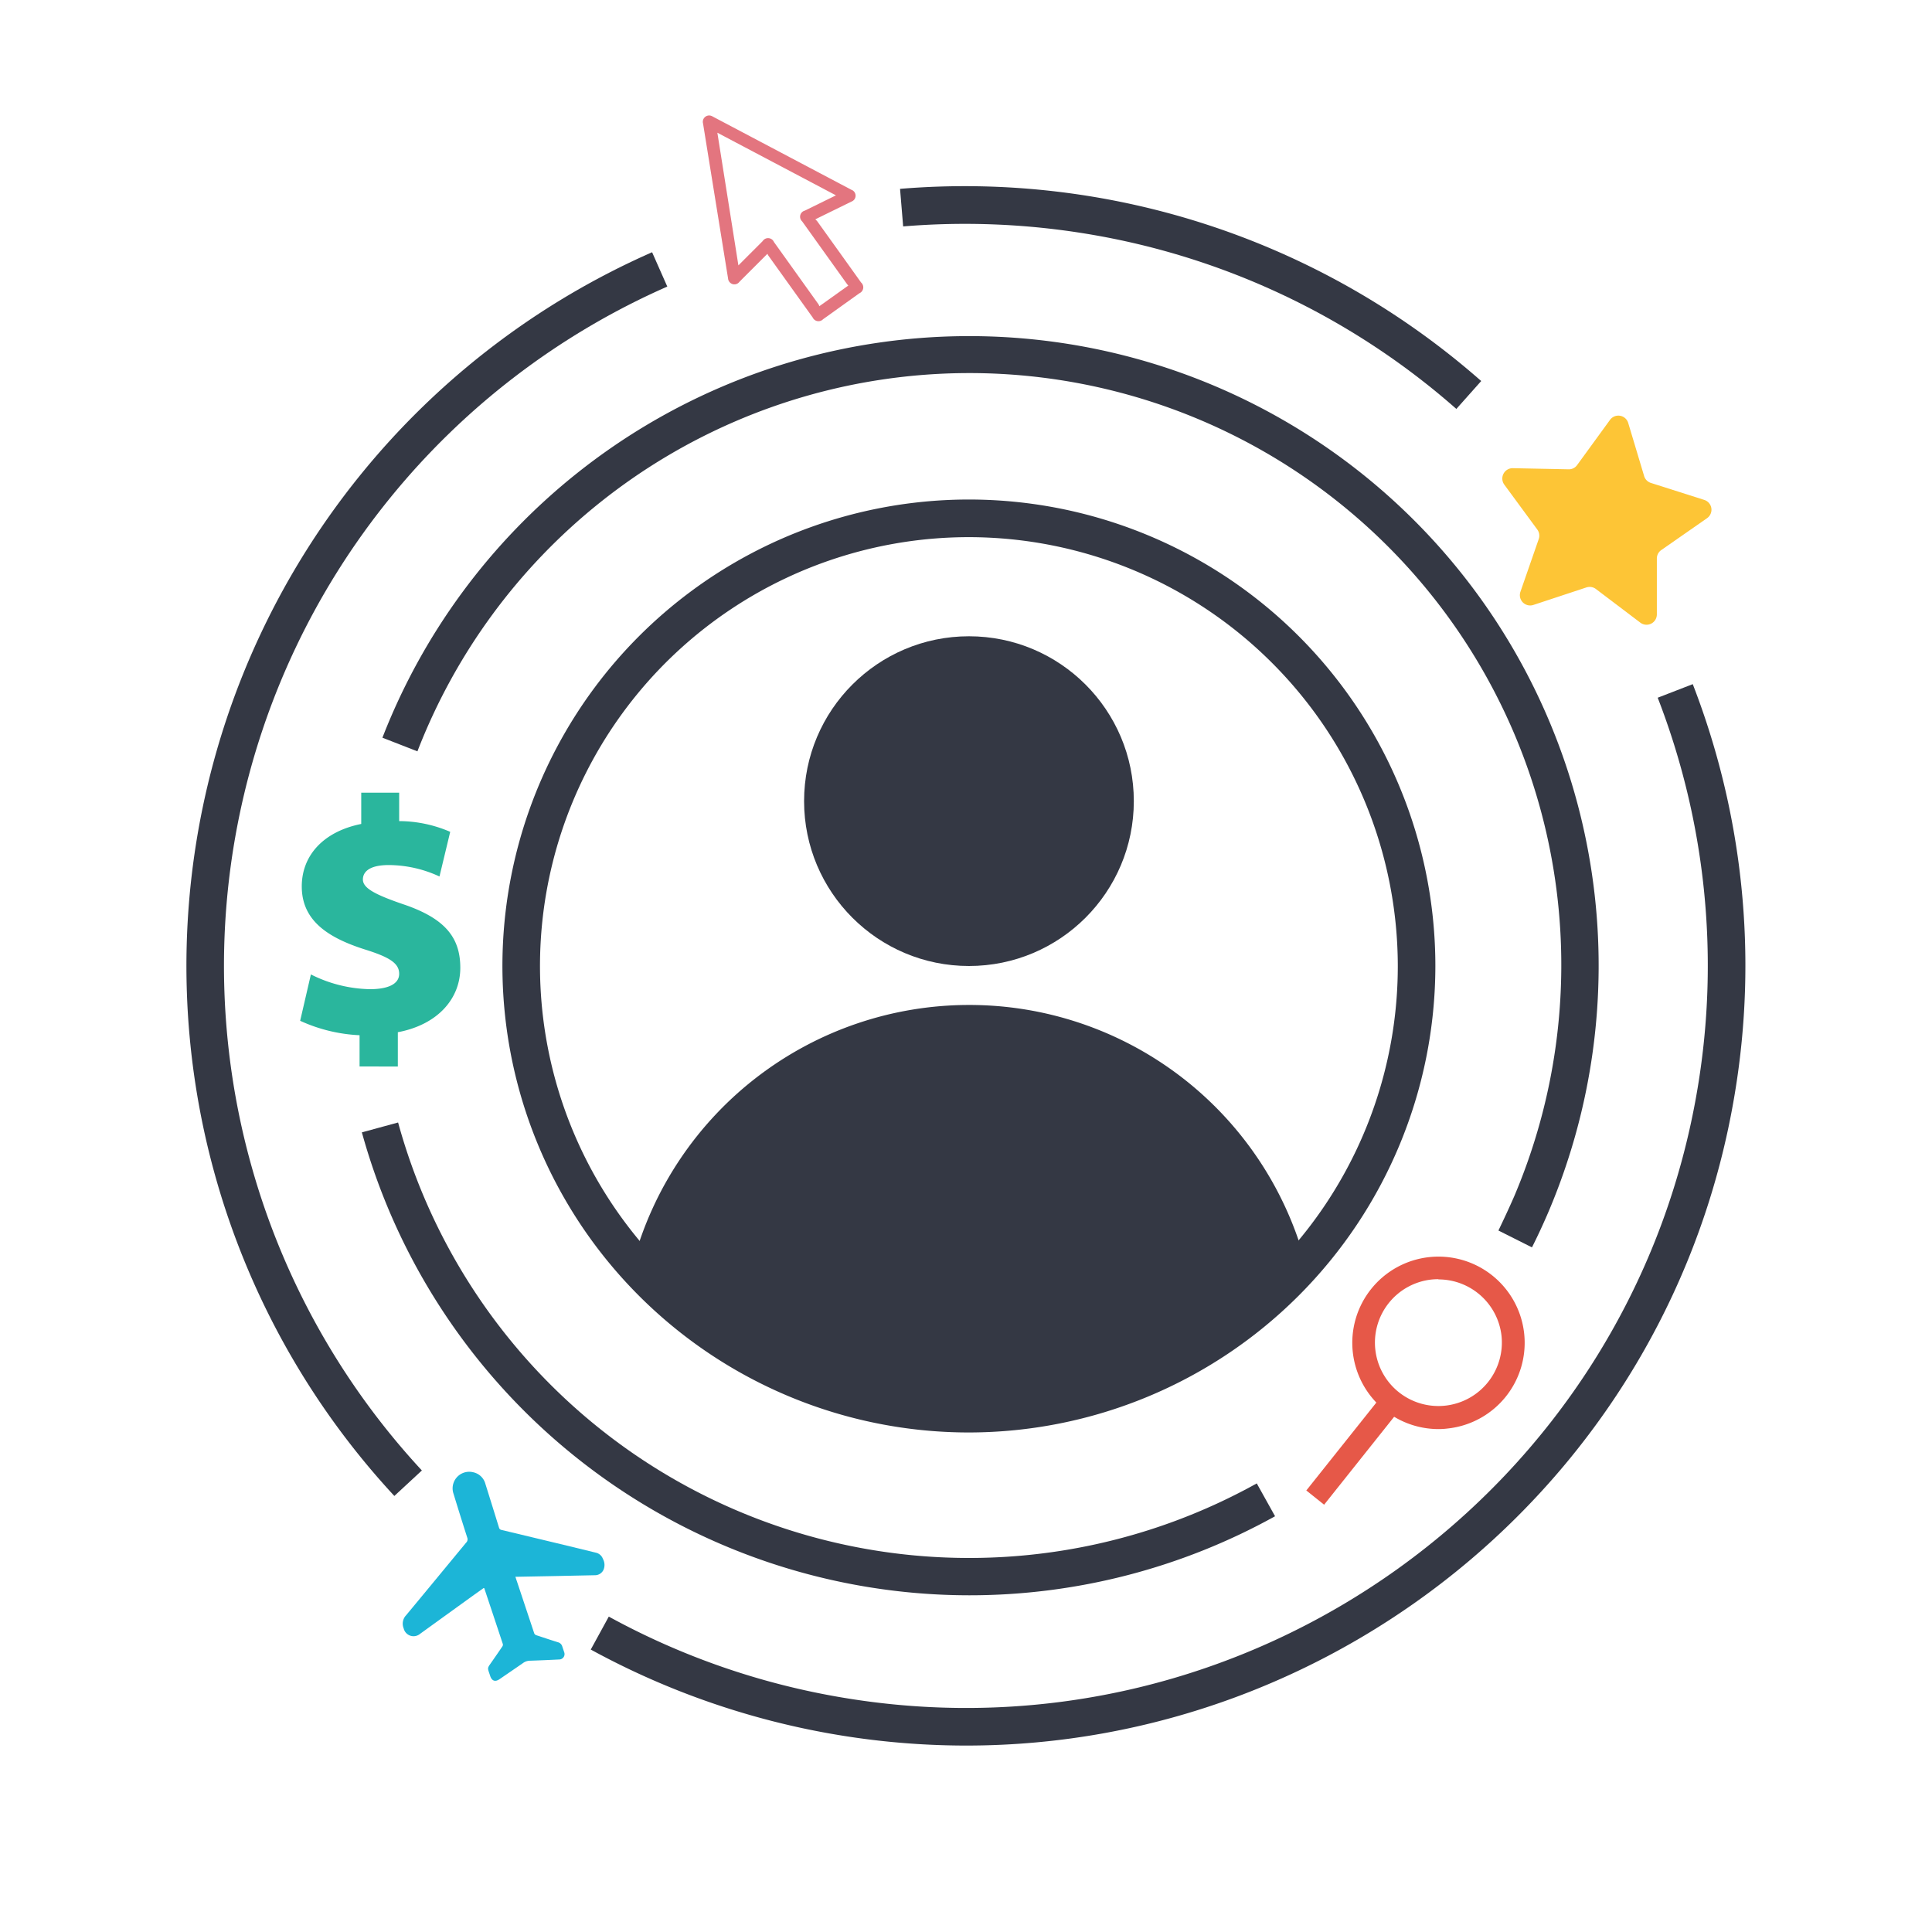
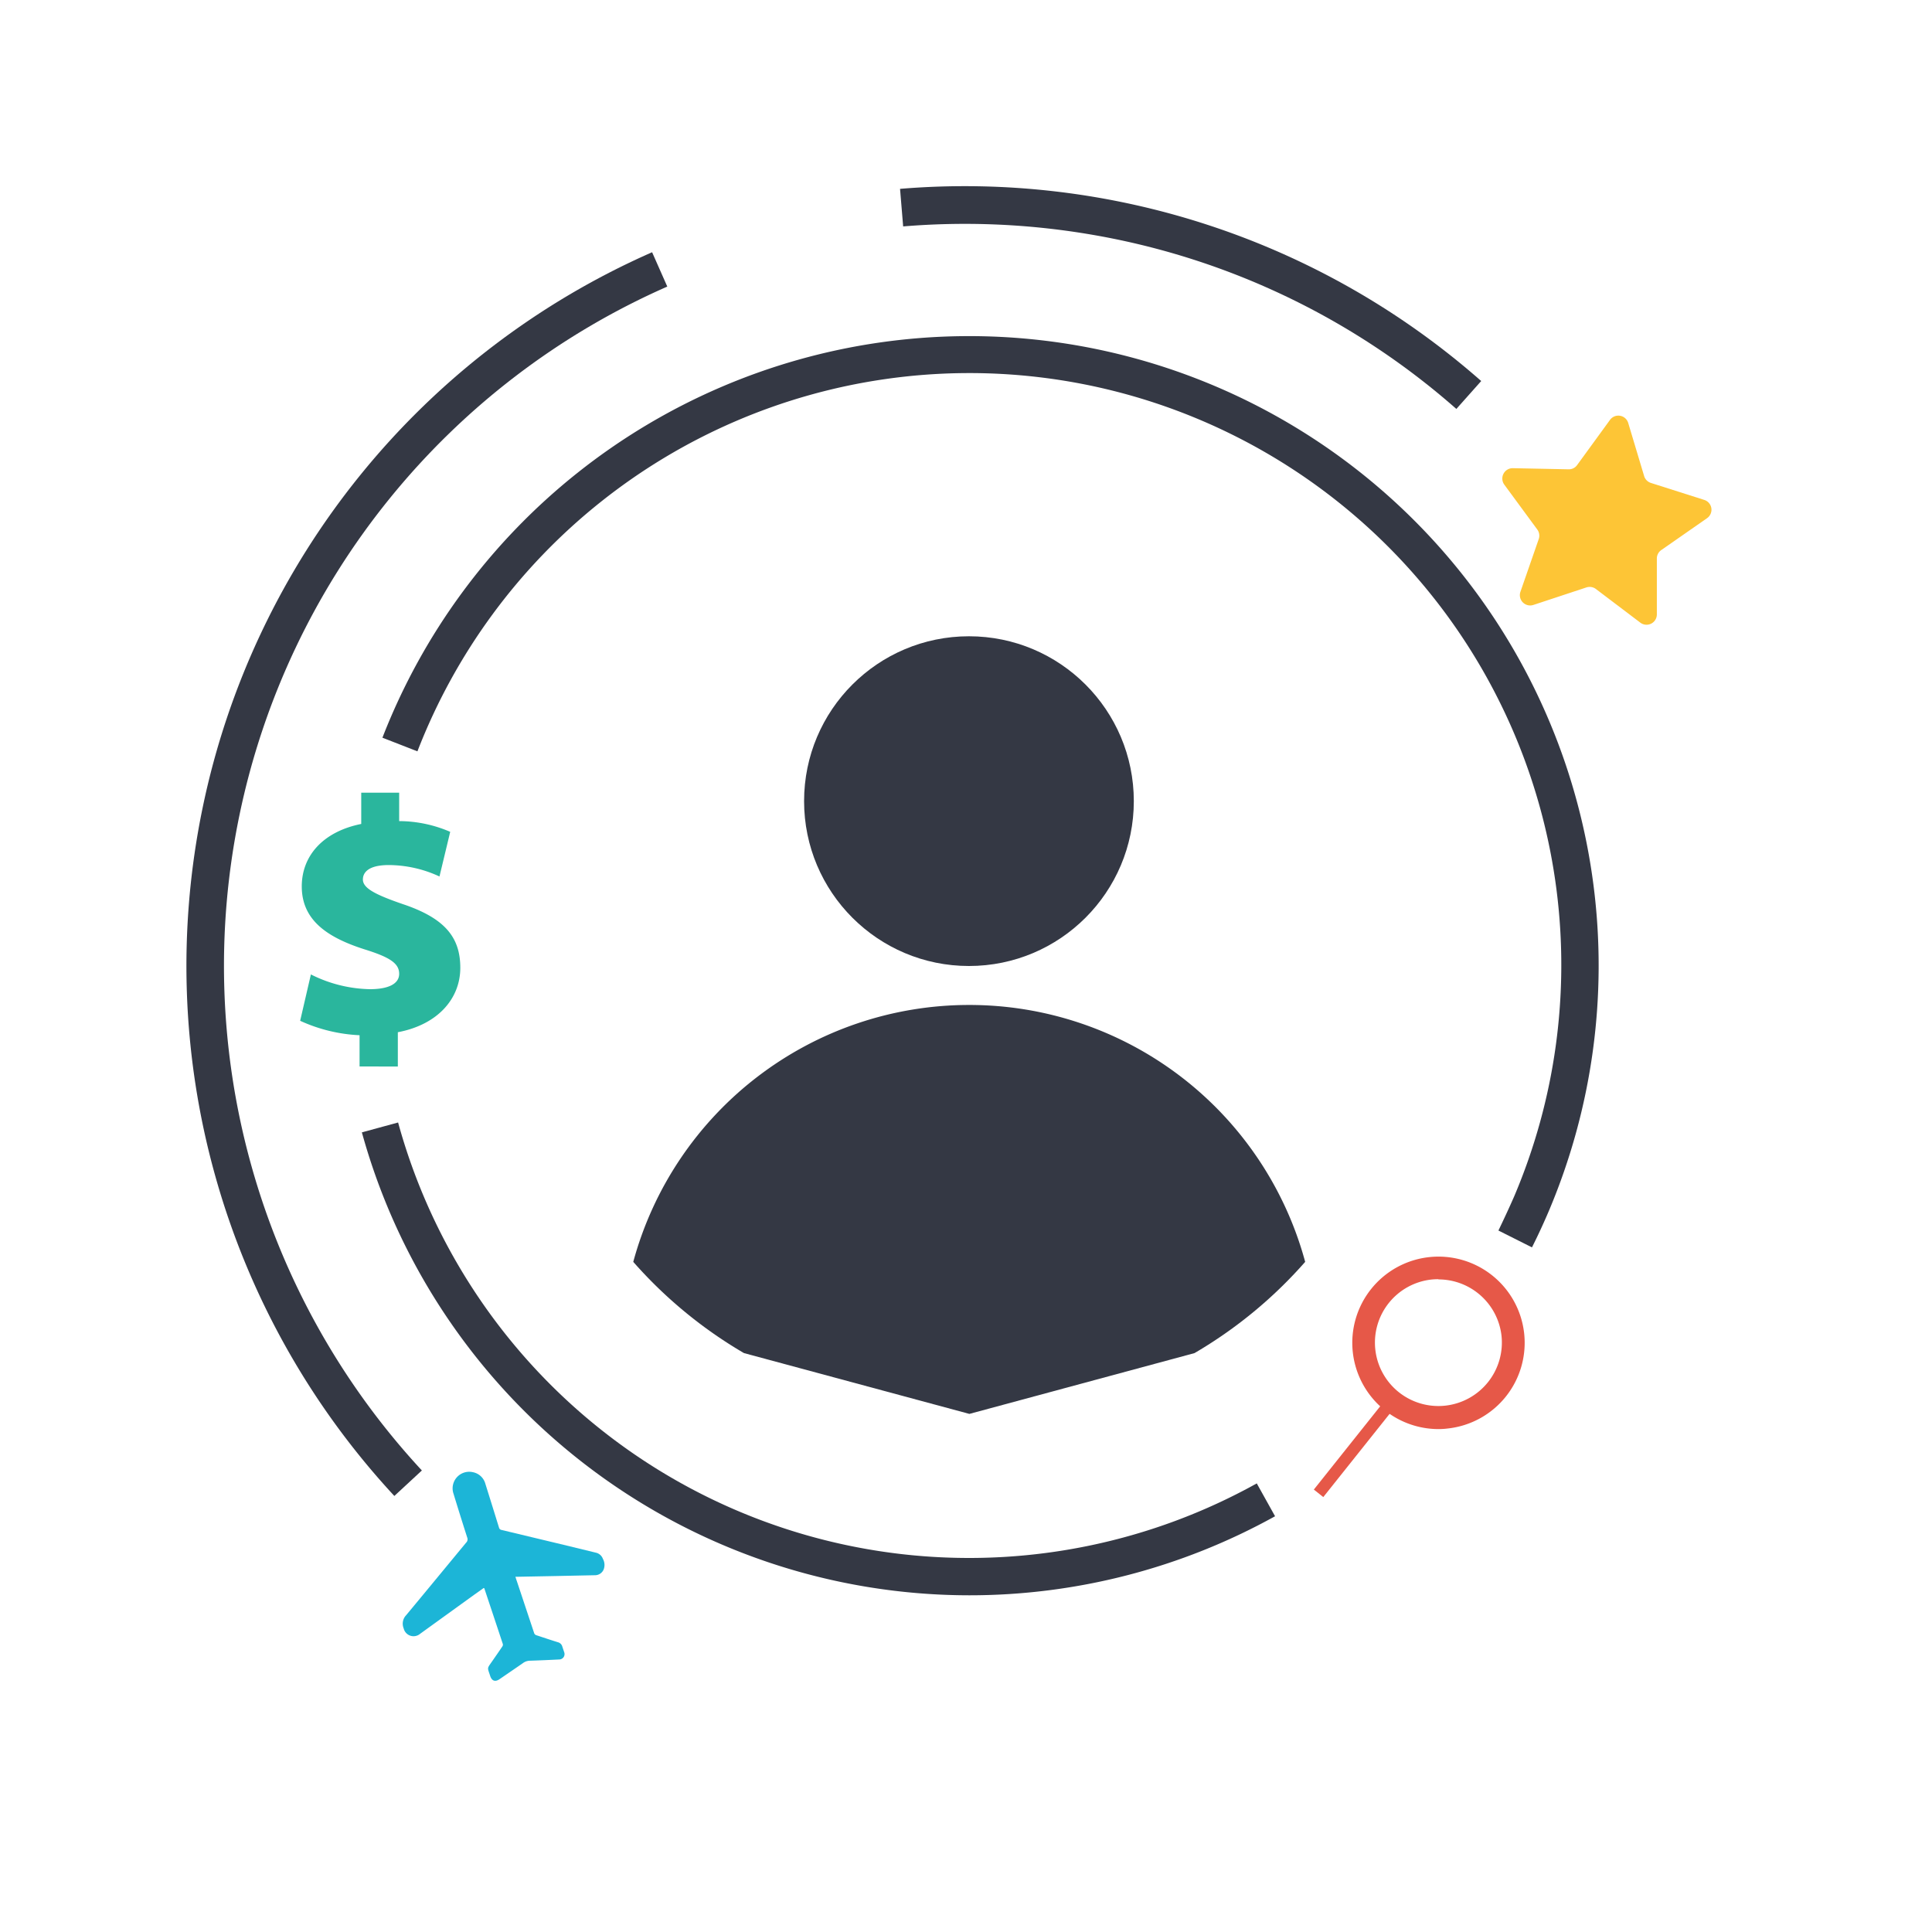
<svg xmlns="http://www.w3.org/2000/svg" id="Layer_1" data-name="Layer 1" viewBox="0 0 360 360">
  <defs>
    <style>.cls-1{fill:#343844;}.cls-2{fill:#fdc536;}.cls-3{fill:#2ab69d;}.cls-4{fill:#e65848;}.cls-5{fill:#e3757f;}.cls-6{fill:#1cb5d7;}</style>
  </defs>
  <title>EnterprisePage_Image</title>
  <path class="cls-1" d="M271.37,76.2a138,138,0,0,0-68.75-32.61,139.69,139.69,0,0,0-34.33-1.4l-.58-7A145.67,145.67,0,0,1,276,71Z" />
  <path class="cls-1" d="M73.48,278.75A145.28,145.28,0,0,1,121.51,47l2.83,6.4A138.29,138.29,0,0,0,78.61,274Z" />
-   <path class="cls-1" d="M180.08,325.26a146,146,0,0,1-70-17.89l3.36-6.14a138,138,0,0,0,43.91,15.15c75.21,12.47,146.54-38.56,159-113.77a138.16,138.16,0,0,0-7.46-72.6l6.53-2.53a145.12,145.12,0,0,1,7.84,76.27C311.52,274.75,249.8,325.25,180.08,325.26Z" />
  <circle class="cls-1" cx="180.55" cy="149.28" r="30.72" />
-   <path class="cls-1" d="M180.55,266.92A86.92,86.92,0,1,1,267.46,180,87,87,0,0,1,180.55,266.92Zm0-166.83A79.92,79.92,0,1,0,260.46,180,80,80,0,0,0,180.55,100.09Z" />
  <path class="cls-1" d="M180.55,297.26A117.49,117.49,0,0,1,67.43,211l6.75-1.84a110.33,110.33,0,0,0,160,67.25l3.41,6.12A117.4,117.4,0,0,1,180.55,297.26Z" />
  <path class="cls-1" d="M285.46,232.43l-6.25-3.14c1-2.08,2-4.22,2.94-6.37A110.29,110.29,0,1,0,77.78,140l-6.52-2.54a117.29,117.29,0,1,1,217.33,88.22C287.63,227.93,286.58,230.21,285.46,232.43Z" />
  <path class="cls-1" d="M180.55,187.26A64.85,64.85,0,0,0,118,235.13a83.7,83.7,0,0,0,20.63,17l42,11.33,41.95-11.33a83.47,83.47,0,0,0,20.62-17A64.84,64.84,0,0,0,180.55,187.26Z" />
  <path class="cls-2" d="M303.39,78.8l3,10A1.93,1.93,0,0,0,307.66,90l9.9,3.15a1.92,1.92,0,0,1,.52,3.41l-8.53,5.94a1.91,1.91,0,0,0-.82,1.59l0,10.39a1.92,1.92,0,0,1-3.08,1.54l-8.28-6.27a1.94,1.94,0,0,0-1.77-.29l-9.87,3.26a1.92,1.92,0,0,1-2.42-2.45l3.41-9.82a1.93,1.93,0,0,0-.26-1.77l-6.16-8.38a1.93,1.93,0,0,1,1.59-3.06l10.39.21a1.89,1.89,0,0,0,1.6-.8L300,78.24A1.92,1.92,0,0,1,303.39,78.8Z" />
  <path class="cls-3" d="M67,198.72V192.9a29.81,29.81,0,0,1-11.07-2.69l2-8.64a25.44,25.44,0,0,0,11,2.75c3.2,0,5.45-.87,5.45-2.87s-1.88-3.13-6.51-4.57c-6.82-2.19-11.64-5.38-11.64-11.71,0-5.69,3.94-10.2,11.08-11.64v-5.82h7.07V153a24.19,24.19,0,0,1,9.51,2l-2,8.32a22.66,22.66,0,0,0-9.45-2.13c-3.69,0-4.82,1.32-4.82,2.69,0,1.57,2.13,2.76,7.38,4.57,7.89,2.63,10.77,6.2,10.77,11.89s-4.13,10.58-11.64,12v6.39Z" />
  <path class="cls-4" d="M253.07,251.91a15.07,15.07,0,1,1,16.67,13.28A15.1,15.1,0,0,1,253.07,251.91Zm27.71-3.13A12.82,12.82,0,1,0,269.48,263,12.82,12.82,0,0,0,280.78,248.78Z" />
  <path class="cls-4" d="M268,266.29A16.08,16.08,0,0,1,252.08,252h0a16.06,16.06,0,1,1,17.77,14.17C269.24,266.25,268.63,266.29,268,266.29Zm-14-14.49A14.06,14.06,0,0,0,279,259a13.91,13.91,0,0,0,3-10.34,14.07,14.07,0,0,0-28,3.16ZM268,264a13.82,13.82,0,1,1,13.76-15.37h0A13.83,13.83,0,0,1,269.6,264,14.08,14.08,0,0,1,268,264Zm0-25.64a12,12,0,0,0-1.33.07,11.82,11.82,0,0,0-6,21,11.83,11.83,0,0,0,19.11-10.57A11.83,11.83,0,0,0,268.05,238.4Z" />
  <rect class="cls-4" x="241.47" y="268.38" width="22.41" height="2.25" transform="translate(-115.56 299.15) rotate(-51.45)" />
-   <path class="cls-4" d="M246.73,280.38l-3.32-2.65,15.21-19.09,3.32,2.64Zm-.51-3,.19.16,12.72-16-.19-.15Z" />
-   <path class="cls-5" d="M143,47.29l-3,3c-.75.75-1.51,1.5-2.25,2.26a1.16,1.16,0,0,1-1.3.37,1.21,1.21,0,0,1-.79-1.06Q133.33,37.45,131,23a1.18,1.18,0,0,1,1.37-1.46,1.54,1.54,0,0,1,.46.19l25.81,13.63a1.17,1.17,0,0,1,0,2.21l-6.28,3.08-.44.23a2.53,2.53,0,0,1,.33.31q4.11,5.72,8.2,11.45a1.2,1.2,0,0,1-.31,2l-6.78,4.85a1.18,1.18,0,0,1-1.92-.32l-8.2-11.45C143.14,47.59,143.07,47.46,143,47.29Zm-5.41,2.16,4.52-4.52a1.19,1.19,0,0,1,2.1.16l8.32,11.63a1.44,1.44,0,0,1,.14.34l5.4-3.85c-.07-.08-.16-.17-.24-.28l-8.36-11.68a1.17,1.17,0,0,1,.49-2l5.38-2.64.43-.21-22.1-11.67Z" />
  <path class="cls-6" d="M90.13,295.9l-1.76,1.25-10.08,7.28a1.89,1.89,0,0,1-3.07-1,2.28,2.28,0,0,1,.46-2.46c3.73-4.49,7.44-9,11.16-13.5a.88.88,0,0,0,.21-1q-1.3-4.06-2.55-8.15a3.09,3.09,0,0,1,3.61-4,3,3,0,0,1,2.33,2.16q1.28,4.08,2.54,8.16a.57.57,0,0,0,.46.44l11.6,2.78,6,1.46a1.8,1.8,0,0,1,1.3,1.15,2.33,2.33,0,0,1,.16,1.93,1.74,1.74,0,0,1-1.65,1.12l-7.22.15-7.33.14-.26,0c.1.32.19.6.29.88l3.18,9.55a.64.64,0,0,0,.46.47c1.32.43,2.63.88,4,1.3a1.14,1.14,0,0,1,.81.81c.11.35.24.7.35,1.05a1,1,0,0,1-.94,1.35c-1.8.09-3.6.17-5.41.23a2.21,2.21,0,0,0-1.33.44c-1.44,1-2.91,2-4.37,3-.8.55-1.43.34-1.74-.6-.54-1.66-.62-1.31.39-2.77.63-.91,1.27-1.82,1.89-2.75a.55.55,0,0,0,.07-.45c-1.14-3.46-2.3-6.92-3.45-10.37Z" />
</svg>